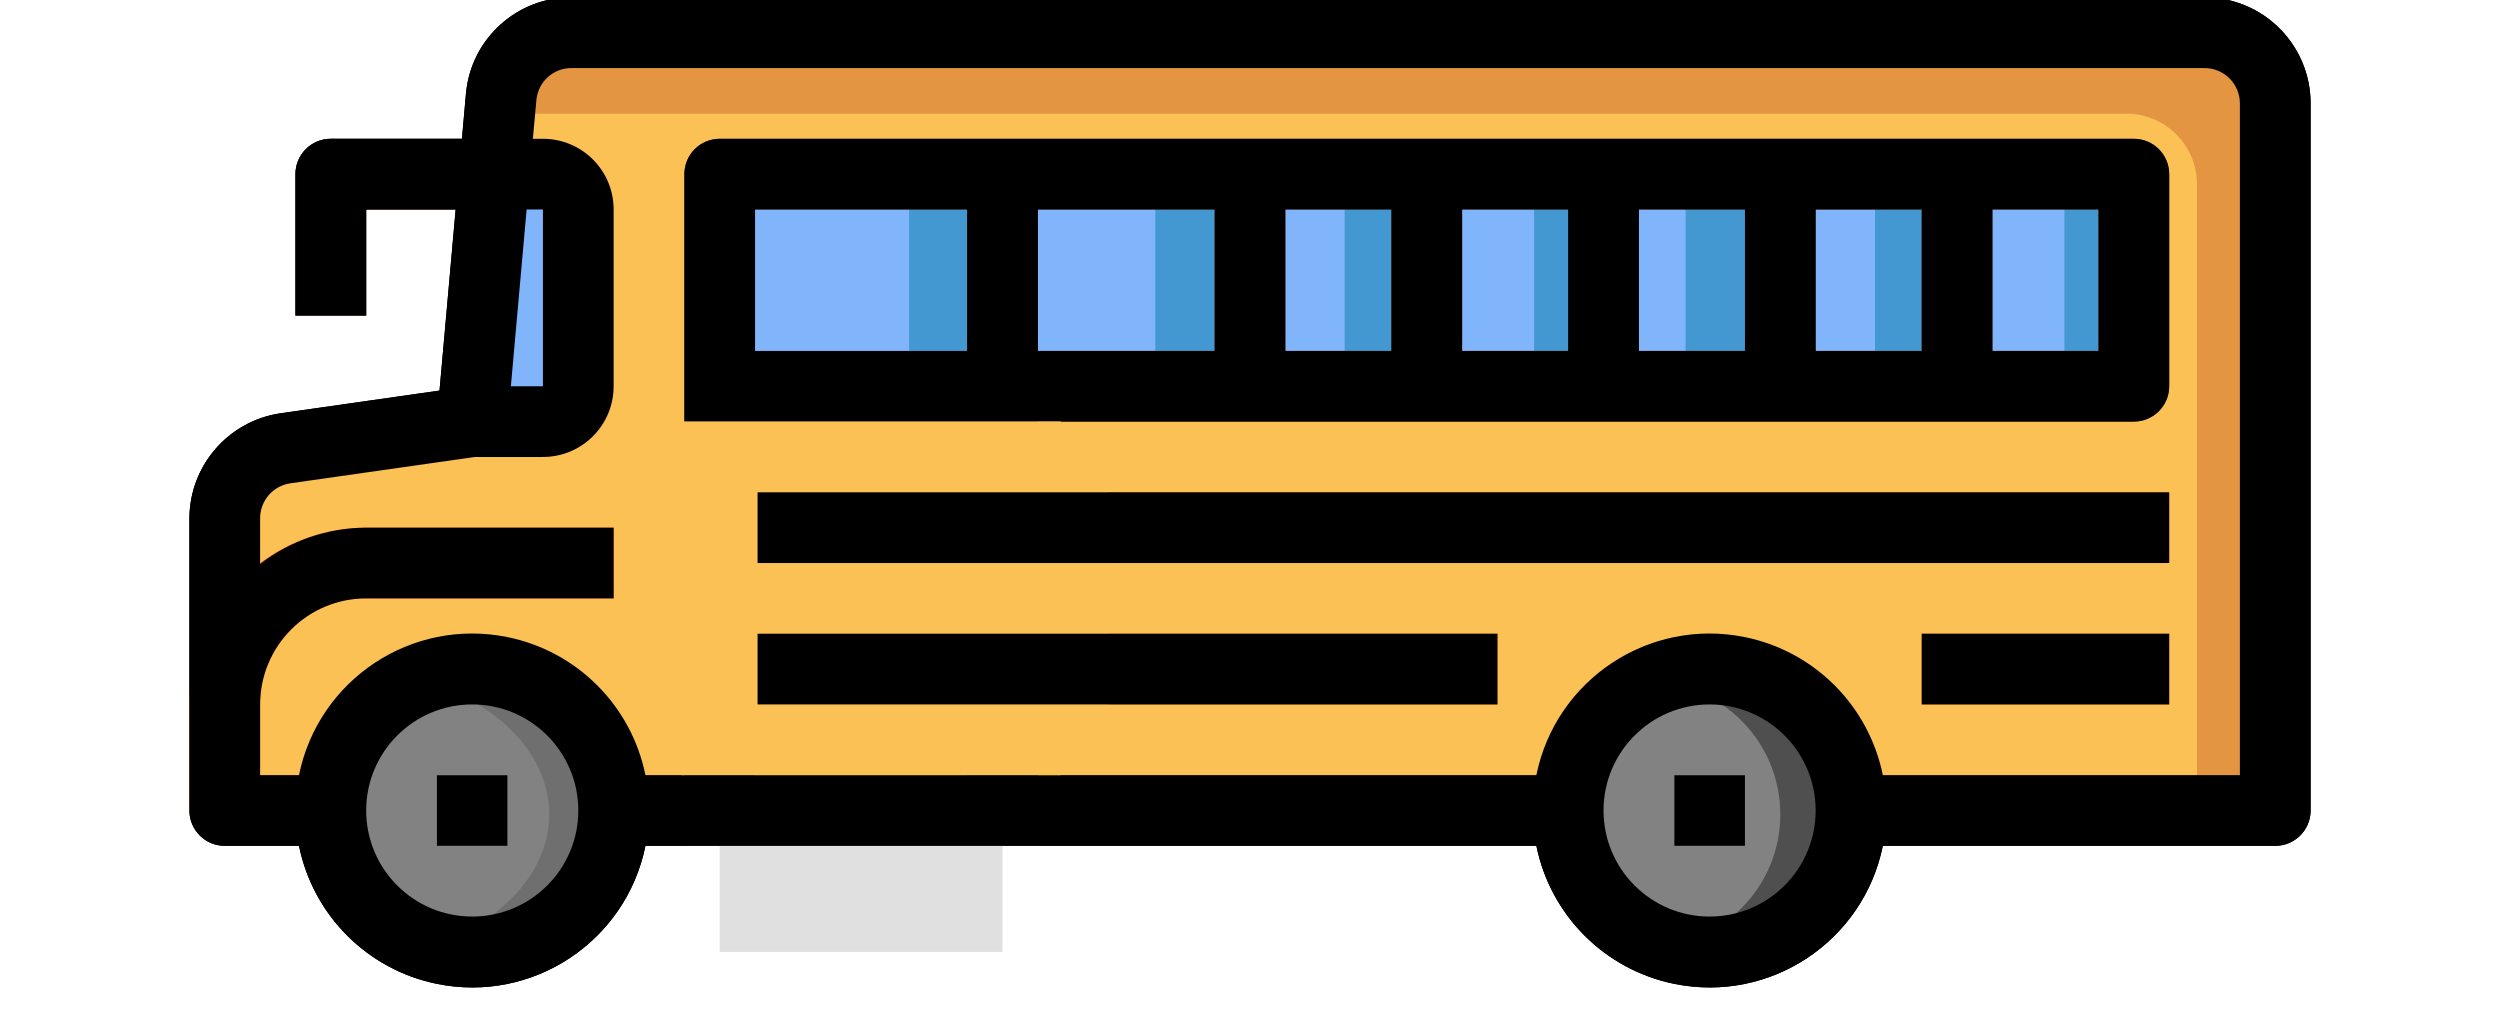
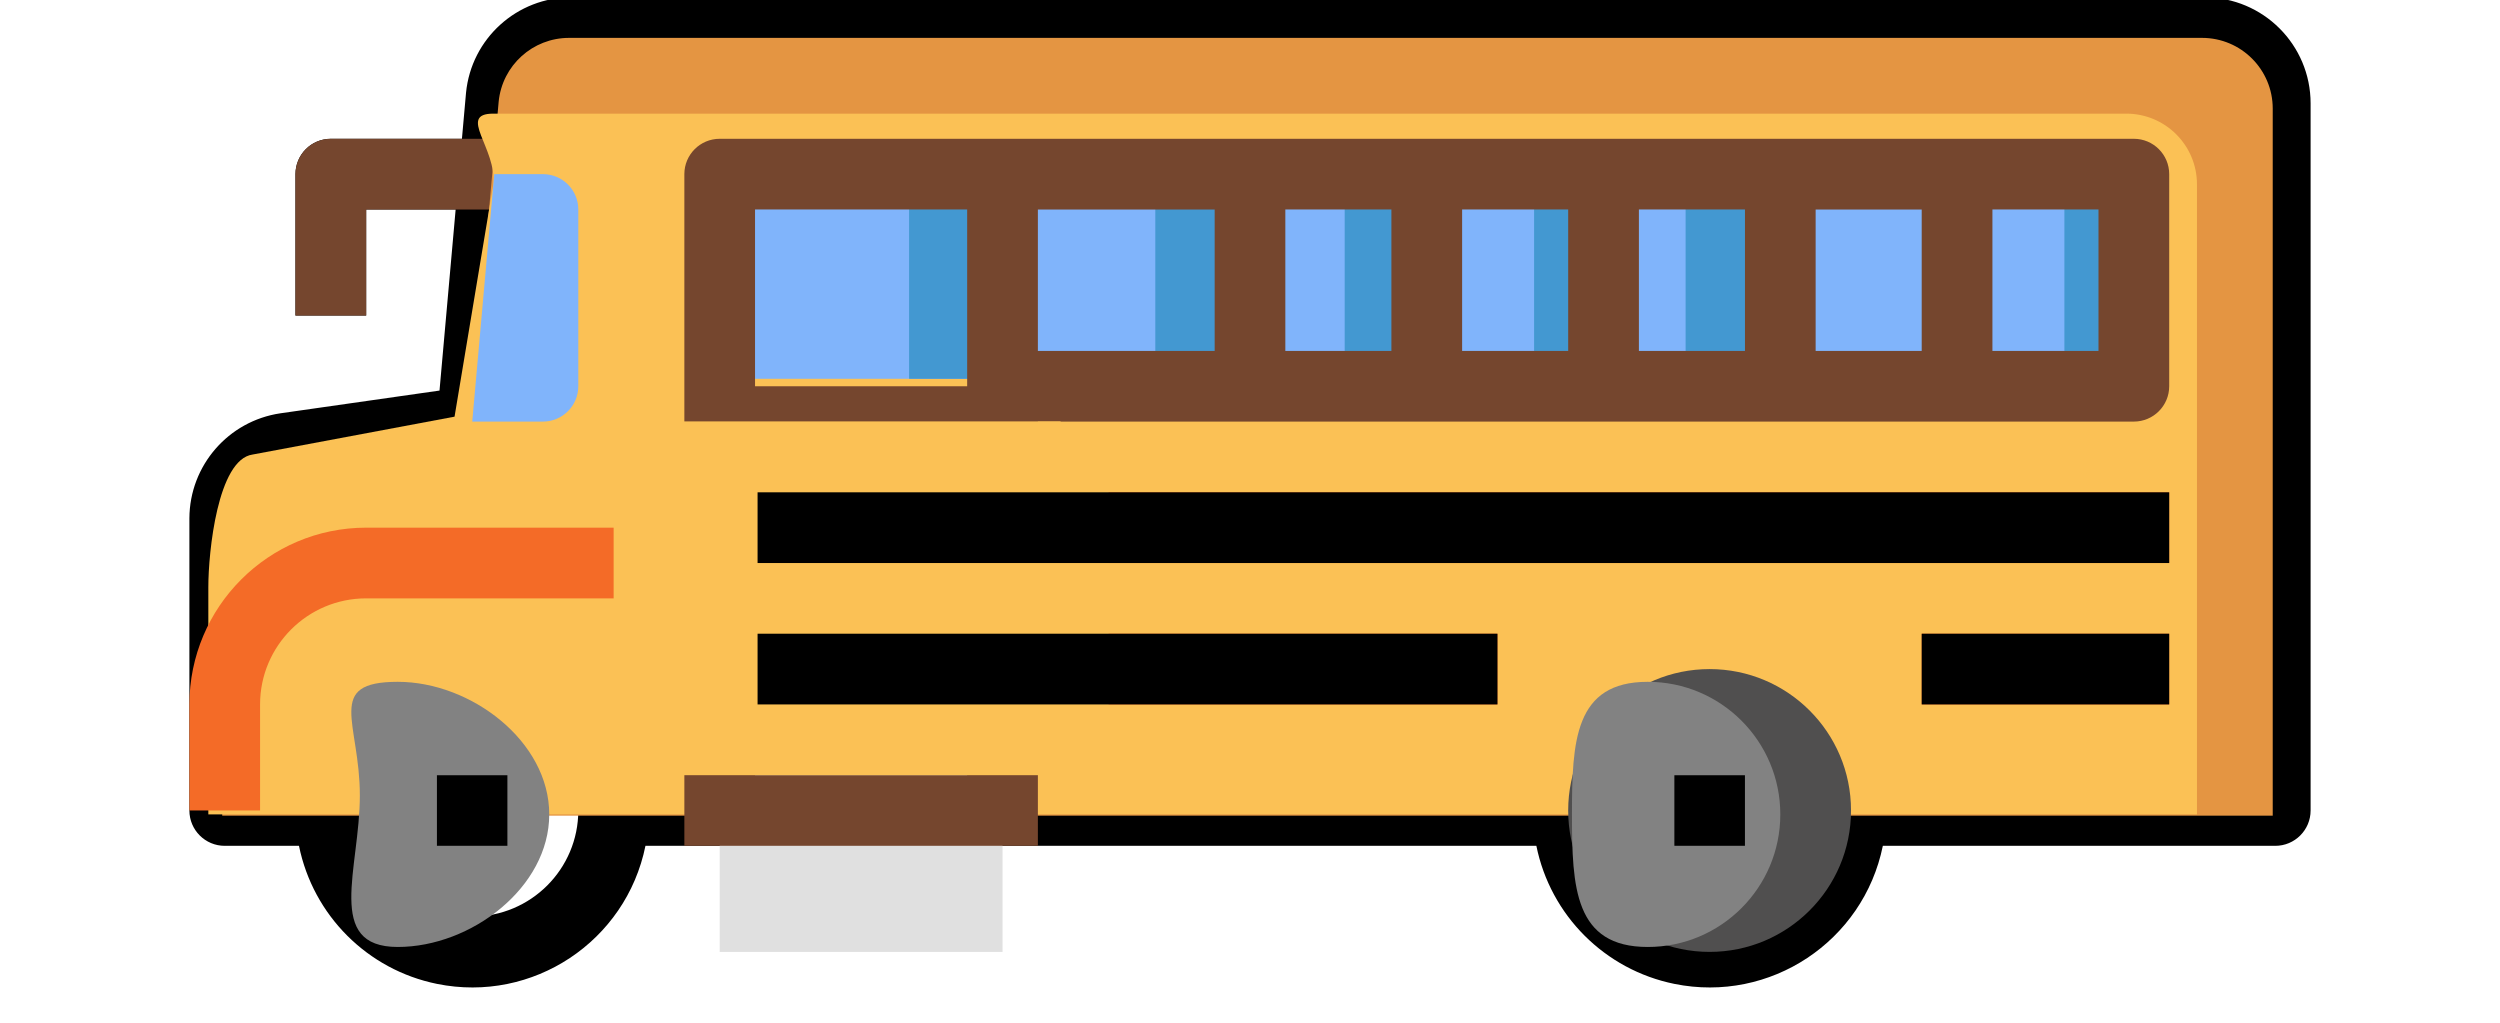
<svg xmlns="http://www.w3.org/2000/svg" width="66" height="27" viewBox="0 0 66 27" fill="none">
  <g clip-path="url(#clip0)">
    <path d="M7.403 10.911L11.603 10.311L12.029 5.53H9.667V8.33H7.8V4.597C7.8 4.082 8.218 3.664 8.733 3.664H12.195L12.303 2.45C12.442 1.018 13.649 -0.074 15.089 -0.07H58.2C59.747 -0.07 61 1.184 61 2.73V21.397C61 21.912 60.582 22.33 60.067 22.33H49.707C49.193 24.856 46.73 26.488 44.205 25.975C42.368 25.602 40.933 24.167 40.56 22.33H27.4C27.4 22.33 26.049 22.33 25.533 22.33H19.933C19.418 22.33 18.067 22.33 18.067 22.33H17.04C16.527 24.856 14.064 26.488 11.538 25.975C9.701 25.602 8.267 24.167 7.893 22.33H5.933C5.418 22.33 5 21.912 5 21.397V13.682C5.006 12.291 6.028 11.114 7.403 10.911ZM13.487 10.197H14.333V5.53H13.903L13.487 10.197ZM45.133 24.197C46.68 24.197 47.933 22.944 47.933 21.397C47.933 19.851 46.68 18.597 45.133 18.597C43.587 18.597 42.333 19.851 42.333 21.397C42.333 22.944 43.587 24.197 45.133 24.197ZM55.4 9.264V5.53H52.6V9.264H55.4ZM50.733 5.53H47.933V9.264H50.733V5.53ZM46.067 5.53H43.267V9.264H46.067V5.53ZM41.4 5.53H38.6V9.264H41.4V5.53ZM36.733 5.53H33.933V9.264H36.733V5.53ZM32.067 5.53H27.4V9.264H32.067V5.53ZM19.933 16.73H21.8V5.53H19.933V16.73ZM23.667 16.73H25.533V5.53H23.667V16.73ZM25.533 18.597H19.933V20.464H25.533V18.597ZM12.467 24.197C14.013 24.197 15.267 22.944 15.267 21.397C15.267 19.851 14.013 18.597 12.467 18.597C10.92 18.597 9.667 19.851 9.667 21.397C9.667 22.944 10.92 24.197 12.467 24.197ZM7.893 20.464C8.407 17.938 10.87 16.306 13.395 16.819C15.232 17.192 16.667 18.627 17.04 20.464H18.067V4.597C18.067 4.082 18.485 3.664 19 3.664H56.333C56.849 3.664 57.267 4.082 57.267 4.597V10.197C57.267 10.712 56.849 11.13 56.333 11.13H27.4V20.464H40.56C41.073 17.938 43.536 16.306 46.062 16.819C47.899 17.192 49.333 18.627 49.707 20.464H59.133V2.73C59.133 2.215 58.715 1.797 58.2 1.797H15.089C14.612 1.794 14.211 2.154 14.162 2.628L14.068 3.664H14.333C15.365 3.664 16.2 4.499 16.2 5.53V10.197C16.2 11.228 15.365 12.064 14.333 12.064H12.535L7.667 12.759C7.208 12.825 6.867 13.218 6.867 13.682V14.888C7.669 14.27 8.654 13.934 9.667 13.93H16.2V15.797H9.667C8.12 15.797 6.867 17.051 6.867 18.597V20.464L7.893 20.464Z" fill="black" />
    <path d="M29.267 12.997H57.267V14.864H29.267V12.997Z" fill="black" />
    <path d="M50.733 16.73H57.267V18.597H50.733V16.73Z" fill="black" />
    <path d="M29.267 16.73H39.533V18.597H29.267V16.73Z" fill="black" />
    <path d="M44.2 20.464H46.067V22.331H44.2V20.464Z" fill="black" />
    <path d="M11.533 20.464H13.4V22.331H11.533V20.464Z" fill="black" />
    <path d="M7.8 8.331H9.667V5.531H13.4V3.664H8.733C8.218 3.664 7.8 4.082 7.8 4.597V8.331Z" fill="#75462E" />
    <path d="M48.8 21.533H60V2.867C60 1.835 59.165 1 58.133 1H15.023C14.064 1 13.261 1.726 13.165 2.68L12.4 11.267L7.469 11.971C6.55 12.103 5.867 12.891 5.867 13.819V21.533H8.667" fill="#E49542" />
    <path d="M46.5 21.5H58V4.867C58 3.835 57.165 3 56.133 3H13.023C12.064 3 13.119 3.913 13.023 4.867L12 11L6.667 12C5.747 12.132 5.5 14.571 5.5 15.5V21.5H7.5" fill="#FBC155" />
    <path d="M19 17.664H26.467V25.131H19V17.664Z" fill="#E0E0E0" />
    <path d="M19 5H26V10H19V5Z" fill="#80B4FB" />
    <path d="M26.467 4.597H56.334V10.197H26.467V4.597Z" fill="#80B4FB" />
    <path d="M54.5 5H57V10H54.5V5Z" fill="#4398D1" />
-     <path d="M49.5 5H52V10H49.5V5Z" fill="#4398D1" />
    <path d="M44.5 5H47V10H44.5V5Z" fill="#4398D1" />
    <path d="M40.5 5H43V10H40.5V5Z" fill="#4398D1" />
    <path d="M35.5 5H38V10H35.5V5Z" fill="#4398D1" />
    <path d="M30.5 5H33V10H30.5V5Z" fill="#4398D1" />
    <path d="M24 5H26.5V10H24V5Z" fill="#4398D1" />
    <path d="M29.267 12.997H57.267V14.864H29.267V12.997Z" fill="#F46B27" />
    <path d="M50.733 16.73H57.267V18.597H50.733V16.73Z" fill="#F46B27" />
    <path d="M29.267 16.73H39.533V18.597H29.267V16.73Z" fill="#F46B27" />
    <path d="M5 21.397H6.866V18.597C6.866 17.051 8.12 15.797 9.666 15.797H16.2V13.93H9.666C7.09 13.933 5.003 16.021 5 18.597V21.397Z" fill="#F46B27" />
    <path d="M45.133 25.13C43.072 25.13 41.4 23.459 41.4 21.397C41.4 19.335 43.072 17.664 45.133 17.664C47.195 17.664 48.867 19.335 48.867 21.397C48.867 23.459 47.195 25.13 45.133 25.13Z" fill="#504F4F" />
    <path d="M43.5 25C41.567 25 41.5 23.433 41.5 21.5C41.5 19.567 41.567 18 43.5 18C45.433 18 47 19.567 47 21.5C47 23.433 45.433 25 43.5 25Z" fill="#828282" />
-     <path d="M12.267 25.467C10.205 25.467 8.533 23.795 8.533 21.733C8.533 19.672 10.205 18 12.267 18C14.329 18 16 19.672 16 21.733C16 23.795 14.329 25.467 12.267 25.467Z" fill="#6F6F6F" />
    <path d="M10.5 25C8.567 25 9.5 22.933 9.5 21C9.5 19.067 8.567 18 10.5 18C12.433 18 14.5 19.567 14.5 21.5C14.5 23.433 12.433 25 10.5 25Z" fill="#828282" />
    <path d="M44.2 20.464H46.067V22.331H44.2V20.464Z" fill="#E0E0E0" />
    <path d="M11.534 20.464H13.4V22.331H11.534V20.464Z" fill="#E0E0E0" />
    <path d="M19 3.664H56.333C56.849 3.664 57.267 4.082 57.267 4.597V10.197C57.267 10.712 56.849 11.13 56.333 11.13H27.4V22.33H25.533H19.933C19.418 22.33 18.067 22.33 18.067 22.33V4.597C18.067 4.082 18.485 3.664 19 3.664ZM19.933 10.197H21.8V5.53H19.933V10.197ZM25.533 10.197V5.53H21.8V10.197H25.533ZM25.533 18.597H19.933V20.464H25.533V18.597ZM46.067 5.53H43.267V9.264H46.067V5.53ZM47.933 9.264H50.733V5.531H47.933V9.264ZM41.4 5.53H38.6V9.264H41.4V5.53ZM36.733 5.53H33.933V9.264H36.733V5.53ZM55.4 5.53H52.6V9.264H55.4V5.53ZM32.067 9.264V5.531H27.4V9.264H32.067Z" fill="#75462E" />
    <path d="M15.267 5.53V10.197C15.267 10.712 14.848 11.13 14.333 11.13H12.467L13.049 4.597H14.333C14.848 4.597 15.267 5.015 15.267 5.53Z" fill="#80B4FB" />
-     <path d="M7.403 10.911L11.603 10.311L12.029 5.53H9.667V8.33H7.8V4.597C7.8 4.082 8.218 3.664 8.733 3.664H12.195L12.303 2.45C12.442 1.018 13.649 -0.074 15.089 -0.07H58.2C59.747 -0.07 61 1.184 61 2.73V21.397C61 21.912 60.582 22.33 60.067 22.33H49.707C49.193 24.856 46.73 26.488 44.205 25.975C42.368 25.602 40.933 24.167 40.56 22.33H27.4H18.067H17.04C16.527 24.856 14.064 26.488 11.538 25.975C9.701 25.602 8.267 24.167 7.893 22.33H5.933C5.418 22.33 5 21.912 5 21.397V13.682C5.006 12.291 6.028 11.114 7.403 10.911ZM13.487 10.197H14.333V5.53H13.903L13.487 10.197ZM45.133 24.197C46.68 24.197 47.933 22.944 47.933 21.397C47.933 19.851 46.68 18.597 45.133 18.597C43.587 18.597 42.333 19.851 42.333 21.397C42.333 22.944 43.587 24.197 45.133 24.197ZM55.4 9.264V5.53H52.6V9.264H55.4ZM50.733 5.53H47.933V9.264H50.733V5.53ZM46.067 5.53H43.267V9.264H46.067V5.53ZM41.4 5.53H38.6V9.264H41.4V5.53ZM36.733 5.53H33.933V9.264H36.733V5.53ZM32.067 5.53H27.4V9.264H32.067V5.53ZM19.933 9.264H23.667V5.53H19.933V9.264ZM23.667 9.264H25.533V5.53H23.667V9.264ZM25.533 18.597H19.933V20.464H25.533V18.597ZM12.467 24.197C14.013 24.197 15.267 22.944 15.267 21.397C15.267 19.851 14.013 18.597 12.467 18.597C10.92 18.597 9.667 19.851 9.667 21.397C9.667 22.944 10.92 24.197 12.467 24.197ZM7.893 20.464C8.407 17.938 10.87 16.306 13.395 16.819C15.232 17.192 16.667 18.627 17.04 20.464H18.067V4.597C18.067 4.082 18.485 3.664 19 3.664H56.333C56.849 3.664 57.267 4.082 57.267 4.597V10.197C57.267 10.712 56.849 11.13 56.333 11.13H27.4V20.464H40.56C41.073 17.938 43.536 16.306 46.062 16.819C47.899 17.192 49.333 18.627 49.707 20.464H59.133V2.73C59.133 2.215 58.715 1.797 58.2 1.797H15.089C14.612 1.794 14.211 2.154 14.162 2.628L14.068 3.664H14.333C15.365 3.664 16.2 4.499 16.2 5.53V10.197C16.2 11.228 15.365 12.064 14.333 12.064H12.535L7.667 12.759C7.208 12.825 6.867 13.218 6.867 13.682V14.888C7.669 14.27 8.654 13.934 9.667 13.93H16.2V15.797H9.667C8.12 15.797 6.867 17.051 6.867 18.597V20.464L7.893 20.464Z" fill="black" />
    <path d="M18 11.125H28V20.465H18V11.125Z" fill="#FBC155" />
    <path d="M20 12.997H57.267V14.864H20V12.997Z" fill="black" />
    <path d="M50.733 16.73H57.267V18.597H50.733V16.73Z" fill="black" />
    <path d="M20 16.73H39.533V18.597H20V16.73Z" fill="black" />
    <path d="M44.2 20.464H46.067V22.331H44.2V20.464Z" fill="black" />
    <path d="M11.533 20.464H13.4V22.331H11.533V20.464Z" fill="black" />
  </g>
  <defs>
    <clipPath id="clip0">
      <rect width="66" height="27" fill="white" transform="matrix(-1 0 0 1 66 0)" />
    </clipPath>
  </defs>
</svg>